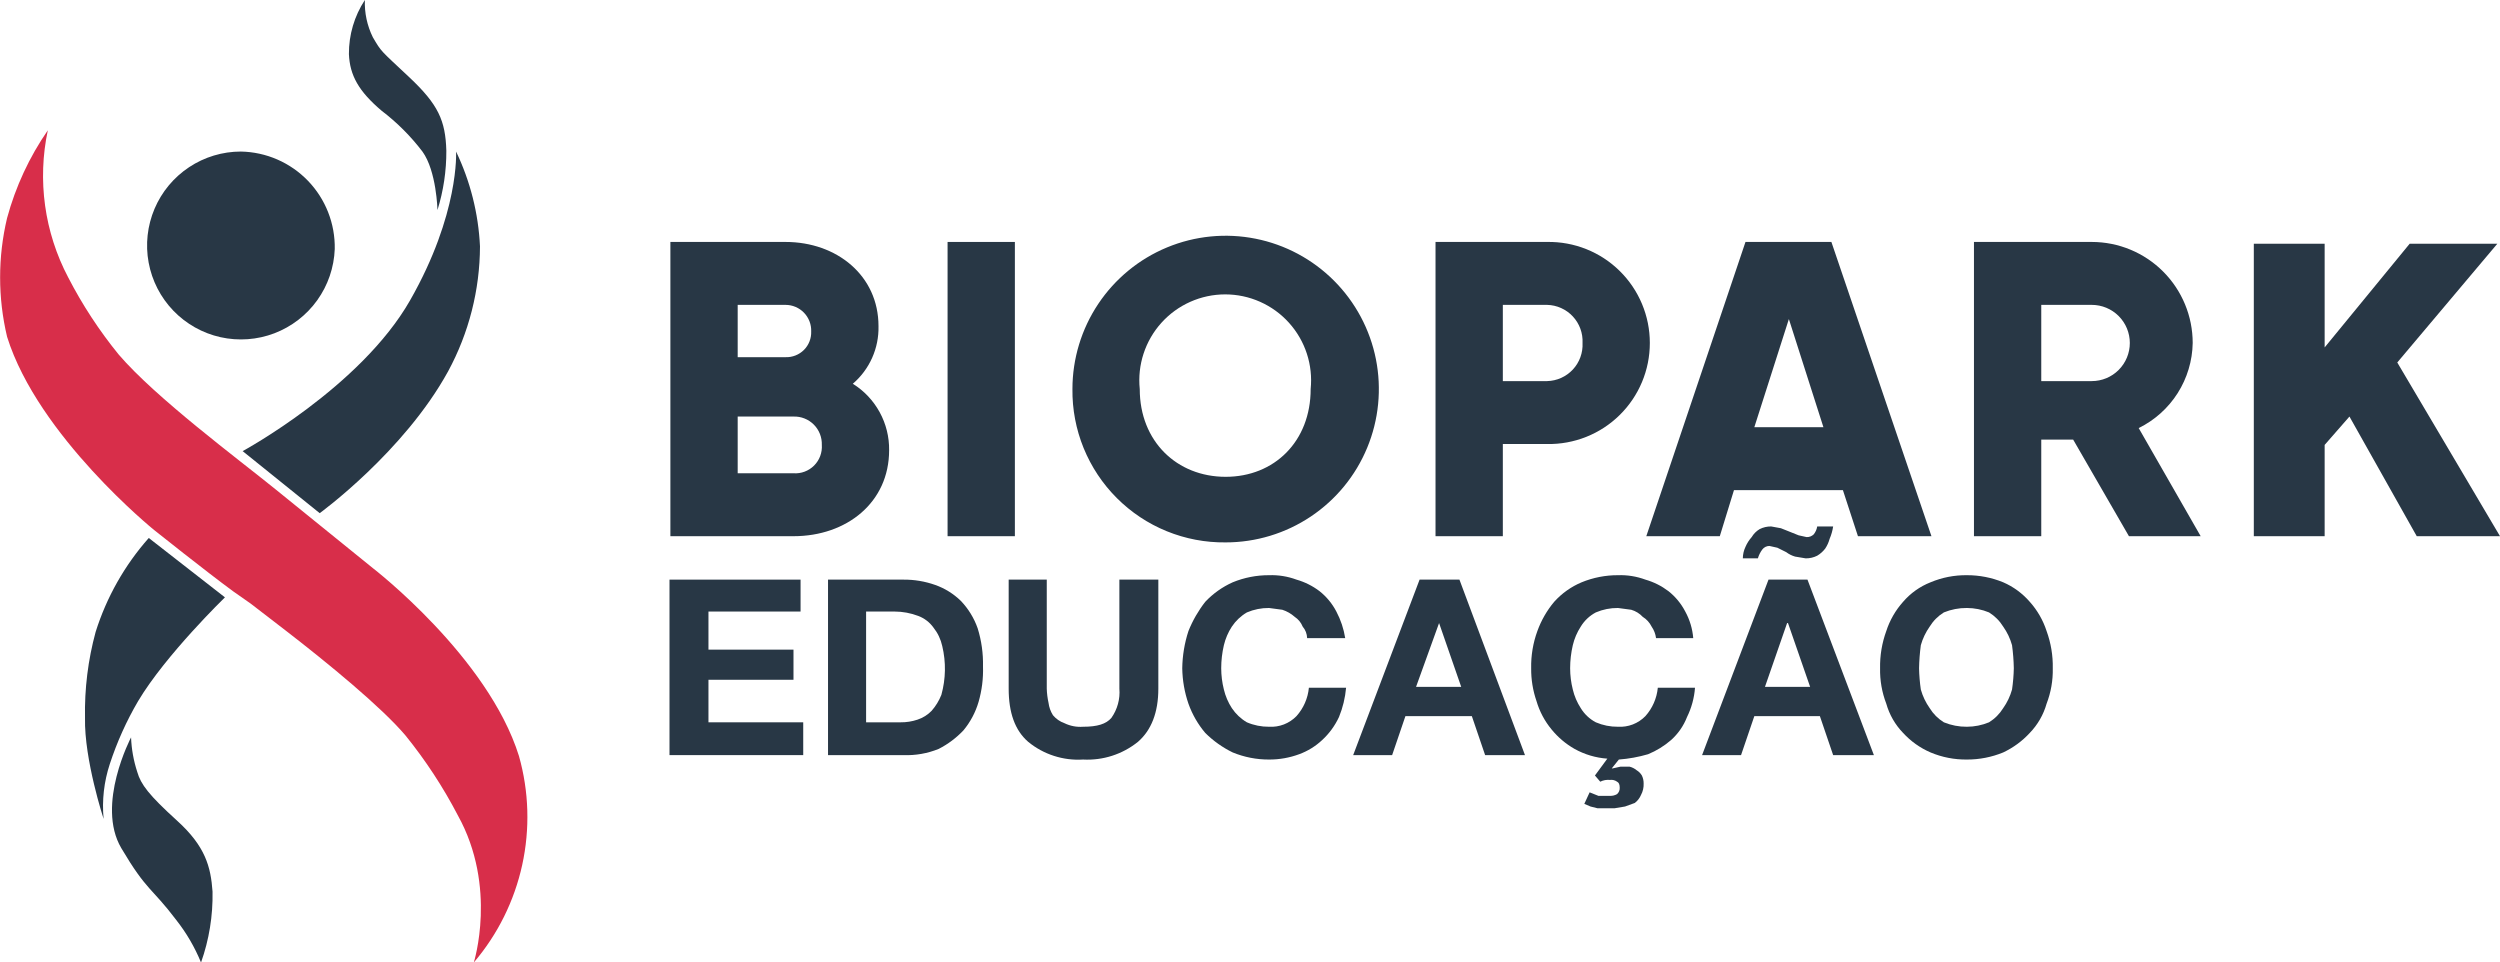
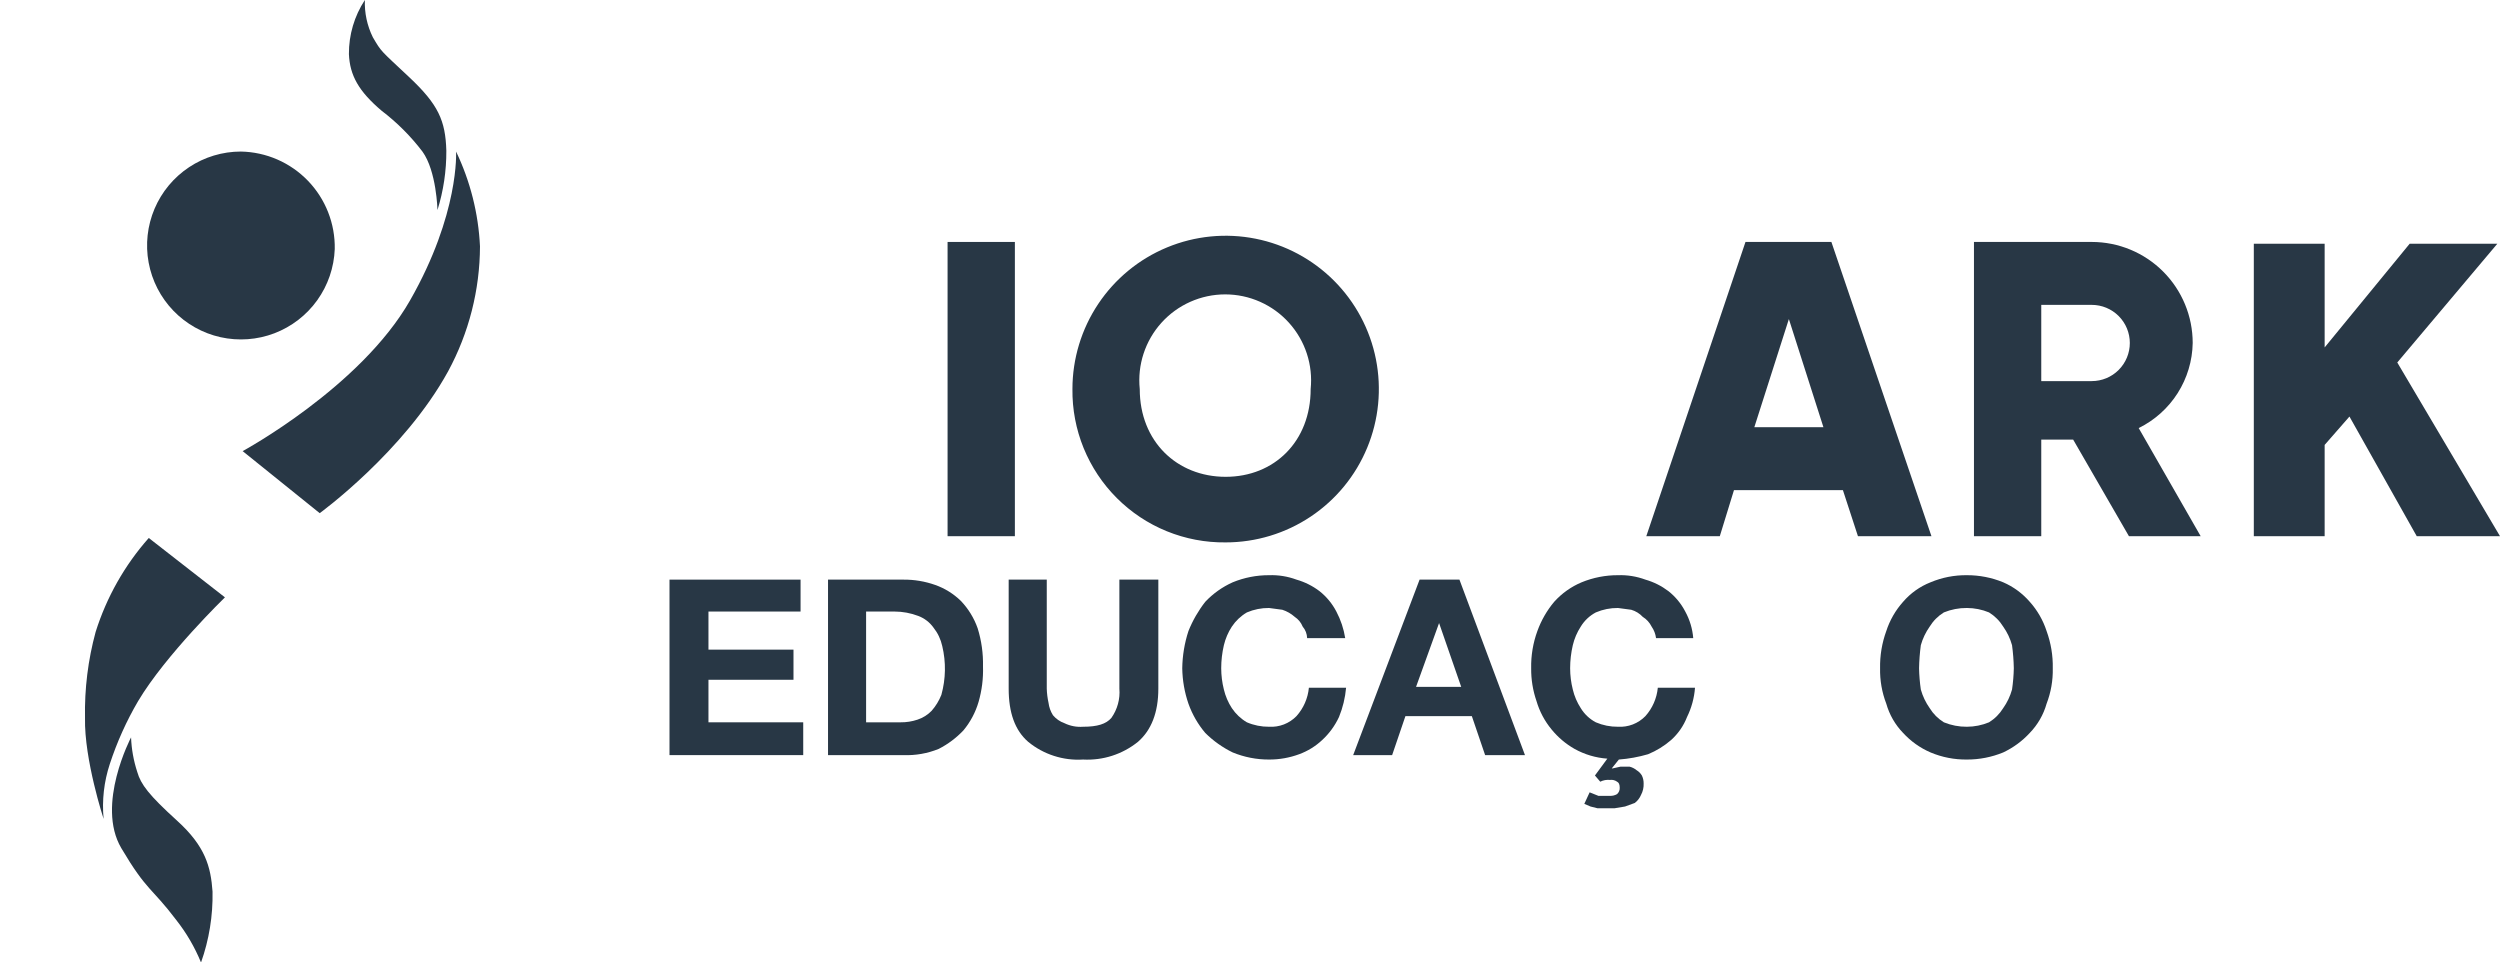
<svg xmlns="http://www.w3.org/2000/svg" width="200" height="77" viewBox="0 0 200 77" fill="none">
  <path d="M26.78 19.924C26.724 21.397 26.237 22.821 25.379 24.019C24.521 25.217 23.329 26.136 21.953 26.662C20.577 27.187 19.077 27.296 17.639 26.975C16.202 26.654 14.89 25.916 13.868 24.855C12.846 23.794 12.158 22.455 11.891 21.005C11.623 19.555 11.788 18.059 12.363 16.702C12.939 15.345 13.901 14.188 15.129 13.374C16.357 12.56 17.797 12.125 19.27 12.124C20.275 12.143 21.267 12.359 22.188 12.761C23.109 13.163 23.942 13.743 24.64 14.467C25.337 15.191 25.885 16.046 26.252 16.982C26.619 17.918 26.799 18.918 26.78 19.924Z" fill="#283745" />
-   <path d="M0.567 17.442C1.247 14.934 2.349 12.56 3.826 10.423C2.976 14.416 3.552 18.581 5.455 22.192C6.585 24.383 7.938 26.45 9.493 28.361C12.469 31.835 19.058 36.727 22.033 39.138L29.826 45.448C29.826 45.448 39.036 52.539 41.516 60.48C42.318 63.318 42.407 66.311 41.777 69.193C41.147 72.074 39.816 74.756 37.903 77C37.903 77 39.816 70.973 36.628 65.23C35.451 62.969 34.051 60.831 32.448 58.849C30.535 56.58 26.213 53.035 22.813 50.412L20.05 48.285L18.633 47.292C16.507 45.732 12.327 42.4 12.327 42.4C12.327 42.4 3.046 34.884 0.567 26.943C-0.177 23.82 -0.177 20.565 0.567 17.442Z" fill="#D82E4A" />
  <path d="M34.998 16.804C35.477 15.266 35.716 13.664 35.707 12.053C35.636 9.643 35.069 8.366 32.731 6.168C30.393 3.971 30.535 4.183 29.826 2.978C29.371 2.053 29.152 1.03 29.189 0C28.347 1.285 27.904 2.789 27.913 4.325C27.984 6.027 28.693 7.303 30.535 8.863C31.763 9.798 32.859 10.895 33.794 12.124C34.927 13.684 34.998 16.804 34.998 16.804Z" fill="#283745" />
  <path d="M36.486 12.124C36.486 12.124 36.769 17.087 32.802 24.036C28.835 30.984 19.412 36.089 19.412 36.089L25.576 41.053C25.576 41.053 32.306 36.16 35.848 29.708C37.511 26.638 38.387 23.203 38.399 19.711C38.274 17.079 37.624 14.5 36.486 12.124Z" fill="#283745" />
  <path d="M17.995 47.788L11.902 43.038C9.973 45.216 8.525 47.777 7.651 50.553C7.042 52.794 6.756 55.11 6.801 57.431C6.73 60.763 8.289 65.514 8.289 65.514C8.149 64.03 8.318 62.533 8.785 61.118C9.359 59.364 10.119 57.676 11.052 56.084C13.248 52.397 17.995 47.788 17.995 47.788Z" fill="#283745" />
  <path d="M16.082 77C16.728 75.18 17.04 73.259 17.003 71.328C16.861 69.343 16.436 67.712 14.169 65.656C11.902 63.599 11.265 62.749 10.981 61.756C10.688 60.862 10.521 59.931 10.485 58.991C10.485 58.991 7.651 64.379 9.706 67.854C11.761 71.328 12.115 70.973 14.098 73.597C14.915 74.633 15.582 75.779 16.082 77Z" fill="#283745" />
-   <path d="M71.13 36.018C71.13 40.202 67.729 42.896 63.479 42.896H53.631V19.356H62.841C66.95 19.356 70.28 22.051 70.28 26.092C70.3 26.965 70.127 27.831 69.771 28.628C69.416 29.425 68.888 30.133 68.225 30.701C69.126 31.262 69.866 32.046 70.375 32.978C70.884 33.91 71.144 34.957 71.13 36.018ZM59.015 24.39V28.574H62.841C63.113 28.584 63.385 28.537 63.639 28.437C63.892 28.337 64.123 28.186 64.316 27.994C64.509 27.8 64.66 27.57 64.759 27.316C64.859 27.062 64.905 26.79 64.895 26.517C64.905 26.241 64.859 25.966 64.76 25.709C64.661 25.451 64.511 25.216 64.319 25.017C64.128 24.819 63.898 24.661 63.644 24.553C63.39 24.446 63.117 24.39 62.841 24.39H59.015ZM65.746 35.593C65.755 35.292 65.704 34.993 65.593 34.713C65.483 34.433 65.316 34.179 65.104 33.967C64.891 33.754 64.637 33.587 64.358 33.477C64.078 33.366 63.779 33.314 63.479 33.324H59.015V37.862H63.479C63.782 37.883 64.086 37.839 64.37 37.732C64.655 37.625 64.913 37.459 65.128 37.244C65.343 37.029 65.509 36.77 65.616 36.486C65.722 36.201 65.767 35.896 65.746 35.593Z" fill="#283745" />
  <path d="M81.19 19.356V42.896H75.806V19.356H81.19Z" fill="#283745" />
  <path d="M85.795 31.126C85.795 28.7 86.514 26.329 87.861 24.311C89.208 22.294 91.122 20.722 93.361 19.794C95.601 18.865 98.065 18.622 100.443 19.096C102.82 19.569 105.004 20.737 106.718 22.453C108.432 24.168 109.6 26.354 110.073 28.733C110.546 31.113 110.303 33.579 109.375 35.82C108.448 38.062 106.877 39.977 104.861 41.325C102.845 42.673 100.476 43.392 98.052 43.392C96.437 43.411 94.835 43.107 93.339 42.497C91.843 41.888 90.485 40.985 89.343 39.842C88.201 38.699 87.299 37.339 86.689 35.843C86.08 34.346 85.776 32.742 85.795 31.126ZM104.853 31.126C104.95 30.169 104.846 29.202 104.547 28.288C104.248 27.374 103.76 26.533 103.116 25.819C102.472 25.105 101.685 24.534 100.807 24.144C99.928 23.753 98.978 23.551 98.016 23.551C97.055 23.551 96.105 23.753 95.226 24.144C94.348 24.534 93.561 25.105 92.917 25.819C92.272 26.533 91.785 27.374 91.486 28.288C91.186 29.202 91.082 30.169 91.18 31.126C91.18 35.309 94.155 38.145 98.052 38.145C101.948 38.145 104.853 35.309 104.853 31.126Z" fill="#283745" />
-   <path d="M131.987 27.439C131.987 28.513 131.774 29.576 131.359 30.566C130.944 31.555 130.337 32.453 129.572 33.205C128.807 33.958 127.9 34.55 126.903 34.948C125.907 35.346 124.841 35.541 123.769 35.522H120.227V42.896H114.842V19.356H123.769C124.841 19.337 125.907 19.533 126.903 19.93C127.9 20.328 128.807 20.921 129.572 21.673C130.337 22.425 130.944 23.323 131.359 24.313C131.774 25.303 131.987 26.366 131.987 27.439ZM126.603 27.439C126.622 27.052 126.563 26.664 126.43 26.3C126.297 25.935 126.093 25.601 125.828 25.317C125.564 25.032 125.246 24.804 124.892 24.645C124.539 24.486 124.157 24.399 123.769 24.39H120.227V30.488H123.769C124.157 30.479 124.539 30.392 124.892 30.233C125.246 30.074 125.564 29.846 125.828 29.562C126.093 29.278 126.297 28.943 126.43 28.579C126.563 28.214 126.622 27.827 126.603 27.439Z" fill="#283745" />
  <path d="M147.432 39.209H138.718L137.584 42.896H131.704L139.639 19.356H146.511L154.516 42.896H148.636L147.432 39.209ZM145.873 34.175L143.11 25.525L140.347 34.175H145.873Z" fill="#283745" />
  <path d="M165.852 35.167H163.301V42.896H157.917V19.356H167.34C169.482 19.356 171.536 20.208 173.051 21.724C174.565 23.24 175.416 25.296 175.416 27.439C175.392 28.862 174.975 30.25 174.213 31.451C173.45 32.652 172.371 33.619 171.095 34.246L176.054 42.896H170.315L165.852 35.167ZM163.301 30.488H167.34C168.148 30.488 168.923 30.167 169.494 29.595C170.065 29.023 170.386 28.248 170.386 27.439C170.386 26.631 170.065 25.855 169.494 25.283C168.923 24.712 168.148 24.39 167.34 24.39H163.301V30.488Z" fill="#283745" />
  <path d="M193.34 42.896L187.956 33.324L185.972 35.593V42.896H180.305V19.498H185.972V27.794L192.774 19.498H199.787L191.782 28.999L200 42.896H193.34Z" fill="#283745" />
  <path d="M64.045 46.37V48.923H56.677V51.971H63.479V54.382H56.677V57.785H64.258V60.409H53.56V46.37H64.045Z" fill="#283745" />
  <path d="M72.263 46.37C73.132 46.362 73.995 46.506 74.814 46.795C75.584 47.066 76.285 47.502 76.869 48.072C77.469 48.7 77.928 49.449 78.215 50.27C78.52 51.256 78.663 52.286 78.64 53.319C78.671 54.277 78.551 55.234 78.285 56.155C78.042 56.985 77.632 57.757 77.081 58.423C76.51 59.029 75.839 59.533 75.097 59.912C74.199 60.278 73.233 60.447 72.263 60.409H66.242V46.37H72.263ZM72.051 57.785C72.508 57.79 72.963 57.718 73.397 57.573C73.827 57.433 74.216 57.189 74.531 56.864C74.862 56.487 75.126 56.055 75.31 55.587C75.663 54.315 75.688 52.973 75.381 51.688C75.262 51.144 75.02 50.634 74.672 50.199C74.37 49.779 73.951 49.459 73.468 49.277C72.857 49.044 72.209 48.923 71.555 48.923H69.288V57.785H72.051Z" fill="#283745" />
  <path d="M91.038 59.345C89.799 60.344 88.234 60.849 86.645 60.763C85.055 60.863 83.485 60.356 82.253 59.345C81.19 58.423 80.694 57.005 80.694 55.091V46.37H83.741V55.091C83.753 55.473 83.8 55.852 83.882 56.225C83.926 56.578 84.047 56.917 84.237 57.218C84.481 57.51 84.799 57.73 85.157 57.856C85.62 58.081 86.133 58.179 86.645 58.14C87.779 58.14 88.487 57.927 88.912 57.431C89.393 56.75 89.619 55.922 89.55 55.091V46.37H92.667V55.091C92.667 57.005 92.1 58.423 91.038 59.345Z" fill="#283745" />
  <path d="M104.215 50.128C104.086 49.809 103.864 49.538 103.578 49.348C103.29 49.092 102.952 48.899 102.586 48.781L101.523 48.639C100.915 48.633 100.311 48.754 99.752 48.993C99.27 49.275 98.858 49.663 98.548 50.128C98.251 50.584 98.036 51.088 97.91 51.617C97.769 52.221 97.698 52.84 97.697 53.46C97.698 54.034 97.77 54.606 97.91 55.162C98.036 55.691 98.251 56.195 98.548 56.651C98.858 57.116 99.27 57.504 99.752 57.785C100.311 58.025 100.915 58.146 101.523 58.14C101.929 58.164 102.335 58.1 102.714 57.954C103.093 57.807 103.436 57.58 103.719 57.289C104.283 56.658 104.631 55.863 104.711 55.02H107.687C107.616 55.824 107.425 56.613 107.12 57.36C106.796 58.057 106.339 58.683 105.774 59.203C105.243 59.702 104.616 60.088 103.932 60.338C103.161 60.623 102.345 60.767 101.523 60.763C100.527 60.767 99.54 60.574 98.618 60.196C97.806 59.801 97.064 59.273 96.422 58.636C95.836 57.944 95.38 57.151 95.076 56.297C94.762 55.383 94.595 54.426 94.58 53.46C94.595 52.448 94.762 51.444 95.076 50.483C95.412 49.643 95.865 48.855 96.422 48.143C97.044 47.483 97.791 46.953 98.618 46.583C99.54 46.205 100.527 46.012 101.523 46.016C102.271 45.989 103.017 46.11 103.719 46.37C104.385 46.561 105.01 46.873 105.561 47.292C106.12 47.734 106.579 48.29 106.908 48.923C107.26 49.588 107.499 50.306 107.616 51.05H104.57C104.56 50.711 104.435 50.386 104.215 50.128Z" fill="#283745" />
  <path d="M116.755 46.37L121.998 60.409H118.81L117.747 57.289H112.434L111.371 60.409H108.254L113.567 46.37H116.755ZM116.897 54.949L115.126 49.844L113.284 54.949H116.897Z" fill="#283745" />
  <path d="M132.129 50.128C131.97 49.807 131.725 49.536 131.42 49.348C131.17 49.08 130.852 48.884 130.499 48.781L129.437 48.639C128.828 48.633 128.225 48.754 127.666 48.993C127.169 49.256 126.753 49.648 126.461 50.128C126.165 50.584 125.949 51.088 125.824 51.617C125.683 52.221 125.612 52.84 125.611 53.46C125.612 54.034 125.683 54.606 125.824 55.162C125.949 55.691 126.165 56.195 126.461 56.651C126.753 57.131 127.169 57.523 127.666 57.785C128.225 58.025 128.828 58.146 129.437 58.14C129.842 58.164 130.248 58.1 130.627 57.954C131.006 57.807 131.349 57.58 131.633 57.289C132.197 56.658 132.544 55.863 132.625 55.02H135.6C135.539 55.834 135.323 56.628 134.963 57.36C134.688 58.066 134.251 58.698 133.687 59.203C133.139 59.678 132.517 60.062 131.846 60.338C131.083 60.561 130.3 60.703 129.508 60.763L128.941 61.472H129.012L129.649 61.331H130.358C130.566 61.381 130.759 61.478 130.924 61.614C131.1 61.718 131.246 61.864 131.35 62.04C131.446 62.238 131.494 62.457 131.491 62.678C131.505 62.998 131.432 63.317 131.279 63.599C131.172 63.852 131.001 64.072 130.783 64.237L130.003 64.521L129.153 64.663H127.807L127.24 64.521L126.745 64.308L127.17 63.387L127.878 63.67H128.799C128.998 63.677 129.194 63.628 129.366 63.529C129.435 63.466 129.49 63.39 129.527 63.304C129.564 63.218 129.581 63.126 129.578 63.032C129.578 62.749 129.508 62.607 129.366 62.536C129.202 62.417 128.999 62.366 128.799 62.394C128.531 62.366 128.261 62.415 128.02 62.536L127.595 62.04L128.587 60.692C127.666 60.627 126.771 60.361 125.965 59.913C125.26 59.512 124.635 58.983 124.123 58.353C123.572 57.686 123.162 56.914 122.919 56.084C122.628 55.24 122.484 54.353 122.494 53.46C122.474 52.446 122.642 51.436 122.99 50.483C123.298 49.63 123.753 48.837 124.336 48.143C124.944 47.467 125.694 46.934 126.532 46.583C127.454 46.205 128.441 46.012 129.437 46.016C130.185 45.989 130.931 46.11 131.633 46.37C132.299 46.561 132.923 46.873 133.475 47.292C134.034 47.734 134.493 48.29 134.821 48.923C135.181 49.579 135.398 50.304 135.459 51.05H132.483C132.442 50.718 132.32 50.402 132.129 50.128Z" fill="#283745" />
-   <path d="M144.598 46.37L149.911 60.409H146.652L145.59 57.289H140.347L139.284 60.409H136.167L141.481 46.37H144.598ZM145.377 44.456C145.624 44.309 145.84 44.116 146.015 43.889C146.175 43.65 146.294 43.386 146.369 43.109C146.506 42.791 146.601 42.458 146.652 42.116H145.377C145.34 42.35 145.243 42.57 145.094 42.754C145.018 42.826 144.929 42.881 144.832 42.918C144.735 42.954 144.631 42.971 144.527 42.967L143.889 42.825L143.181 42.541L142.472 42.258L141.693 42.116C141.374 42.112 141.058 42.185 140.772 42.329C140.51 42.485 140.291 42.705 140.135 42.967C139.929 43.199 139.761 43.462 139.639 43.747C139.502 44.035 139.429 44.349 139.426 44.669H140.63C140.705 44.413 140.825 44.172 140.985 43.959C141.051 43.871 141.136 43.8 141.235 43.751C141.333 43.702 141.441 43.676 141.551 43.676L142.189 43.818L142.898 44.172C143.11 44.332 143.35 44.453 143.606 44.527L144.456 44.669C144.776 44.673 145.092 44.6 145.377 44.456ZM144.81 54.949L143.039 49.844H142.968L141.197 54.949H144.81Z" fill="#283745" />
-   <path d="M150.903 50.483C151.184 49.617 151.643 48.82 152.249 48.143C152.844 47.452 153.598 46.916 154.446 46.583C155.365 46.197 156.354 46.004 157.35 46.016C158.346 46.012 159.333 46.205 160.255 46.583C161.071 46.937 161.797 47.47 162.38 48.143C162.987 48.82 163.446 49.617 163.727 50.483C164.074 51.436 164.242 52.446 164.222 53.46C164.243 54.429 164.075 55.392 163.727 56.297C163.478 57.176 163.015 57.98 162.38 58.636C161.779 59.289 161.057 59.818 160.255 60.196C159.333 60.574 158.346 60.767 157.35 60.763C156.354 60.775 155.365 60.582 154.446 60.196C153.612 59.837 152.864 59.305 152.249 58.636C151.614 57.98 151.152 57.176 150.903 56.297C150.555 55.392 150.387 54.429 150.407 53.46C150.388 52.446 150.556 51.436 150.903 50.483ZM153.666 55.162C153.815 55.695 154.055 56.199 154.375 56.651C154.659 57.112 155.047 57.501 155.508 57.785C156.093 58.025 156.719 58.146 157.35 58.14C157.958 58.138 158.56 58.018 159.121 57.785C159.583 57.501 159.971 57.112 160.255 56.651C160.575 56.199 160.815 55.695 160.963 55.162C161.046 54.598 161.093 54.03 161.105 53.46C161.093 52.844 161.046 52.228 160.963 51.617C160.815 51.084 160.575 50.58 160.255 50.128C159.971 49.666 159.583 49.278 159.121 48.993C158.56 48.761 157.958 48.641 157.35 48.639C156.719 48.633 156.093 48.754 155.508 48.993C155.047 49.278 154.659 49.666 154.375 50.128C154.055 50.58 153.815 51.084 153.666 51.617C153.584 52.228 153.537 52.844 153.525 53.46C153.537 54.03 153.584 54.598 153.666 55.162Z" fill="#283745" />
+   <path d="M150.903 50.483C151.184 49.617 151.643 48.82 152.249 48.143C152.844 47.452 153.598 46.916 154.446 46.583C155.365 46.197 156.354 46.004 157.35 46.016C158.346 46.012 159.333 46.205 160.255 46.583C161.071 46.937 161.797 47.47 162.38 48.143C162.987 48.82 163.446 49.617 163.727 50.483C164.074 51.436 164.242 52.446 164.222 53.46C164.243 54.429 164.075 55.392 163.727 56.297C163.478 57.176 163.015 57.98 162.38 58.636C161.779 59.289 161.057 59.818 160.255 60.196C159.333 60.574 158.346 60.767 157.35 60.763C156.354 60.775 155.365 60.582 154.446 60.196C153.612 59.837 152.864 59.305 152.249 58.636C151.614 57.98 151.152 57.176 150.903 56.297C150.555 55.392 150.387 54.429 150.407 53.46C150.388 52.446 150.556 51.436 150.903 50.483M153.666 55.162C153.815 55.695 154.055 56.199 154.375 56.651C154.659 57.112 155.047 57.501 155.508 57.785C156.093 58.025 156.719 58.146 157.35 58.14C157.958 58.138 158.56 58.018 159.121 57.785C159.583 57.501 159.971 57.112 160.255 56.651C160.575 56.199 160.815 55.695 160.963 55.162C161.046 54.598 161.093 54.03 161.105 53.46C161.093 52.844 161.046 52.228 160.963 51.617C160.815 51.084 160.575 50.58 160.255 50.128C159.971 49.666 159.583 49.278 159.121 48.993C158.56 48.761 157.958 48.641 157.35 48.639C156.719 48.633 156.093 48.754 155.508 48.993C155.047 49.278 154.659 49.666 154.375 50.128C154.055 50.58 153.815 51.084 153.666 51.617C153.584 52.228 153.537 52.844 153.525 53.46C153.537 54.03 153.584 54.598 153.666 55.162Z" fill="#283745" />
</svg>